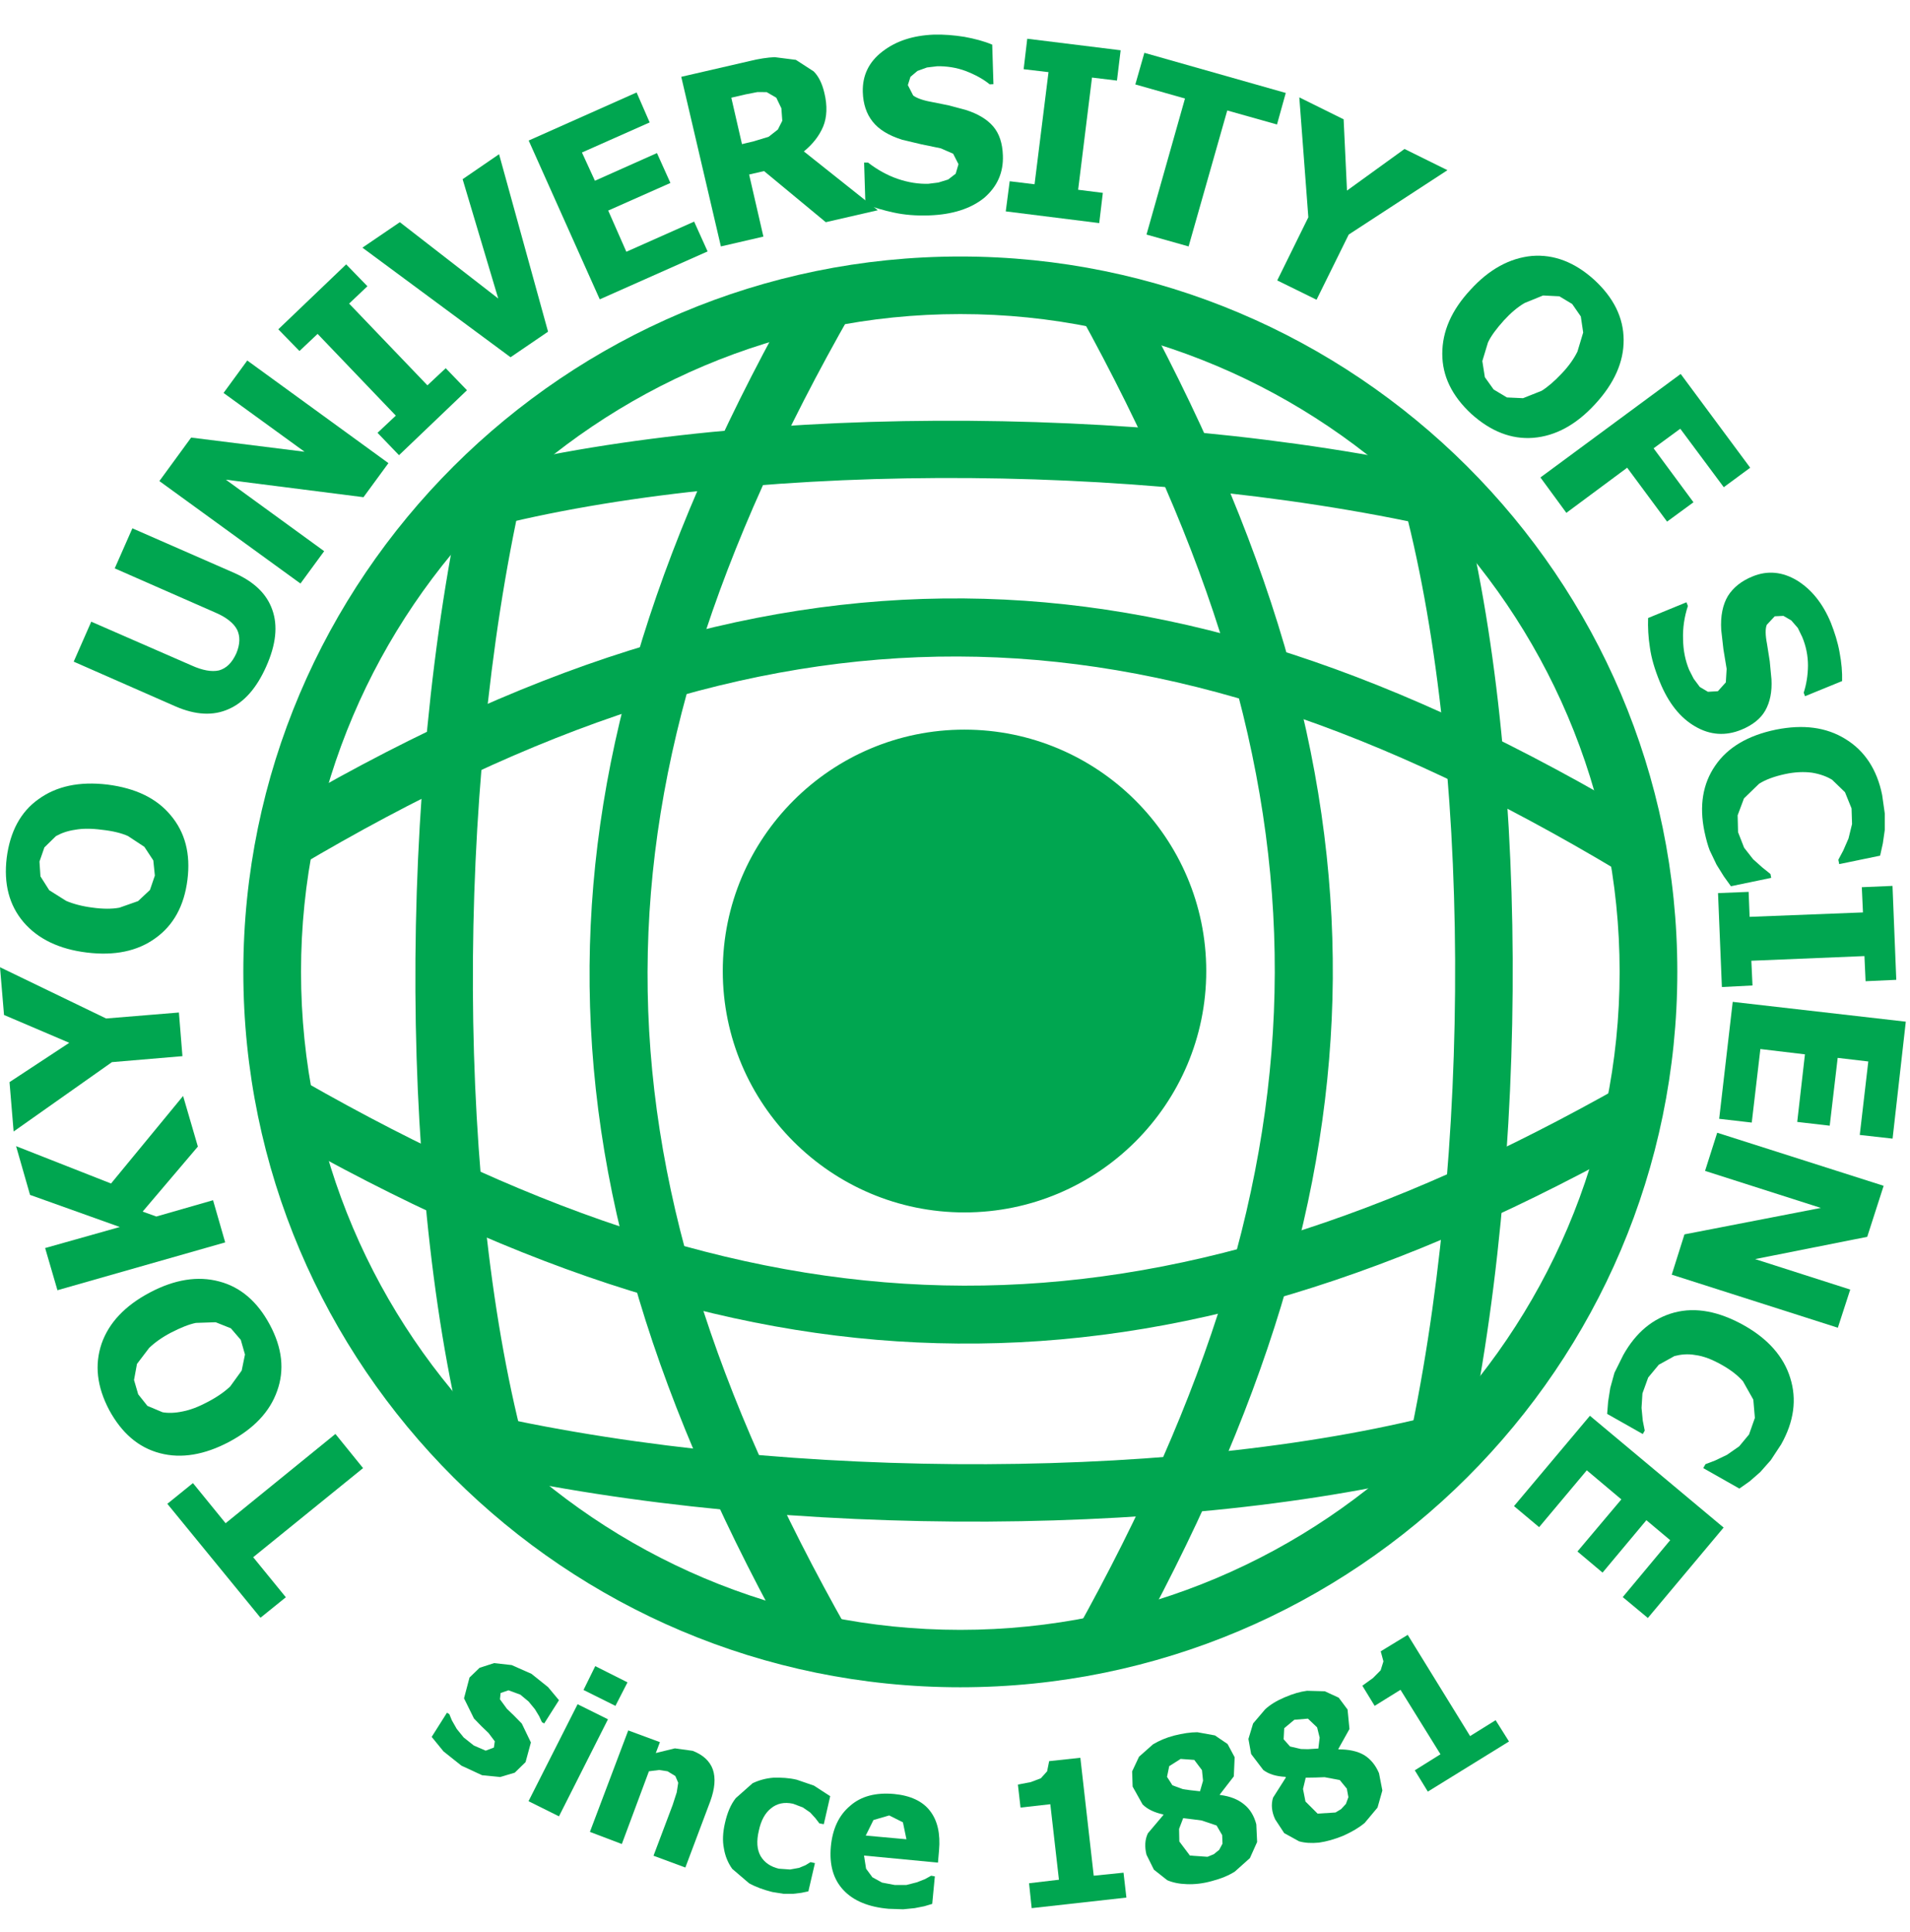
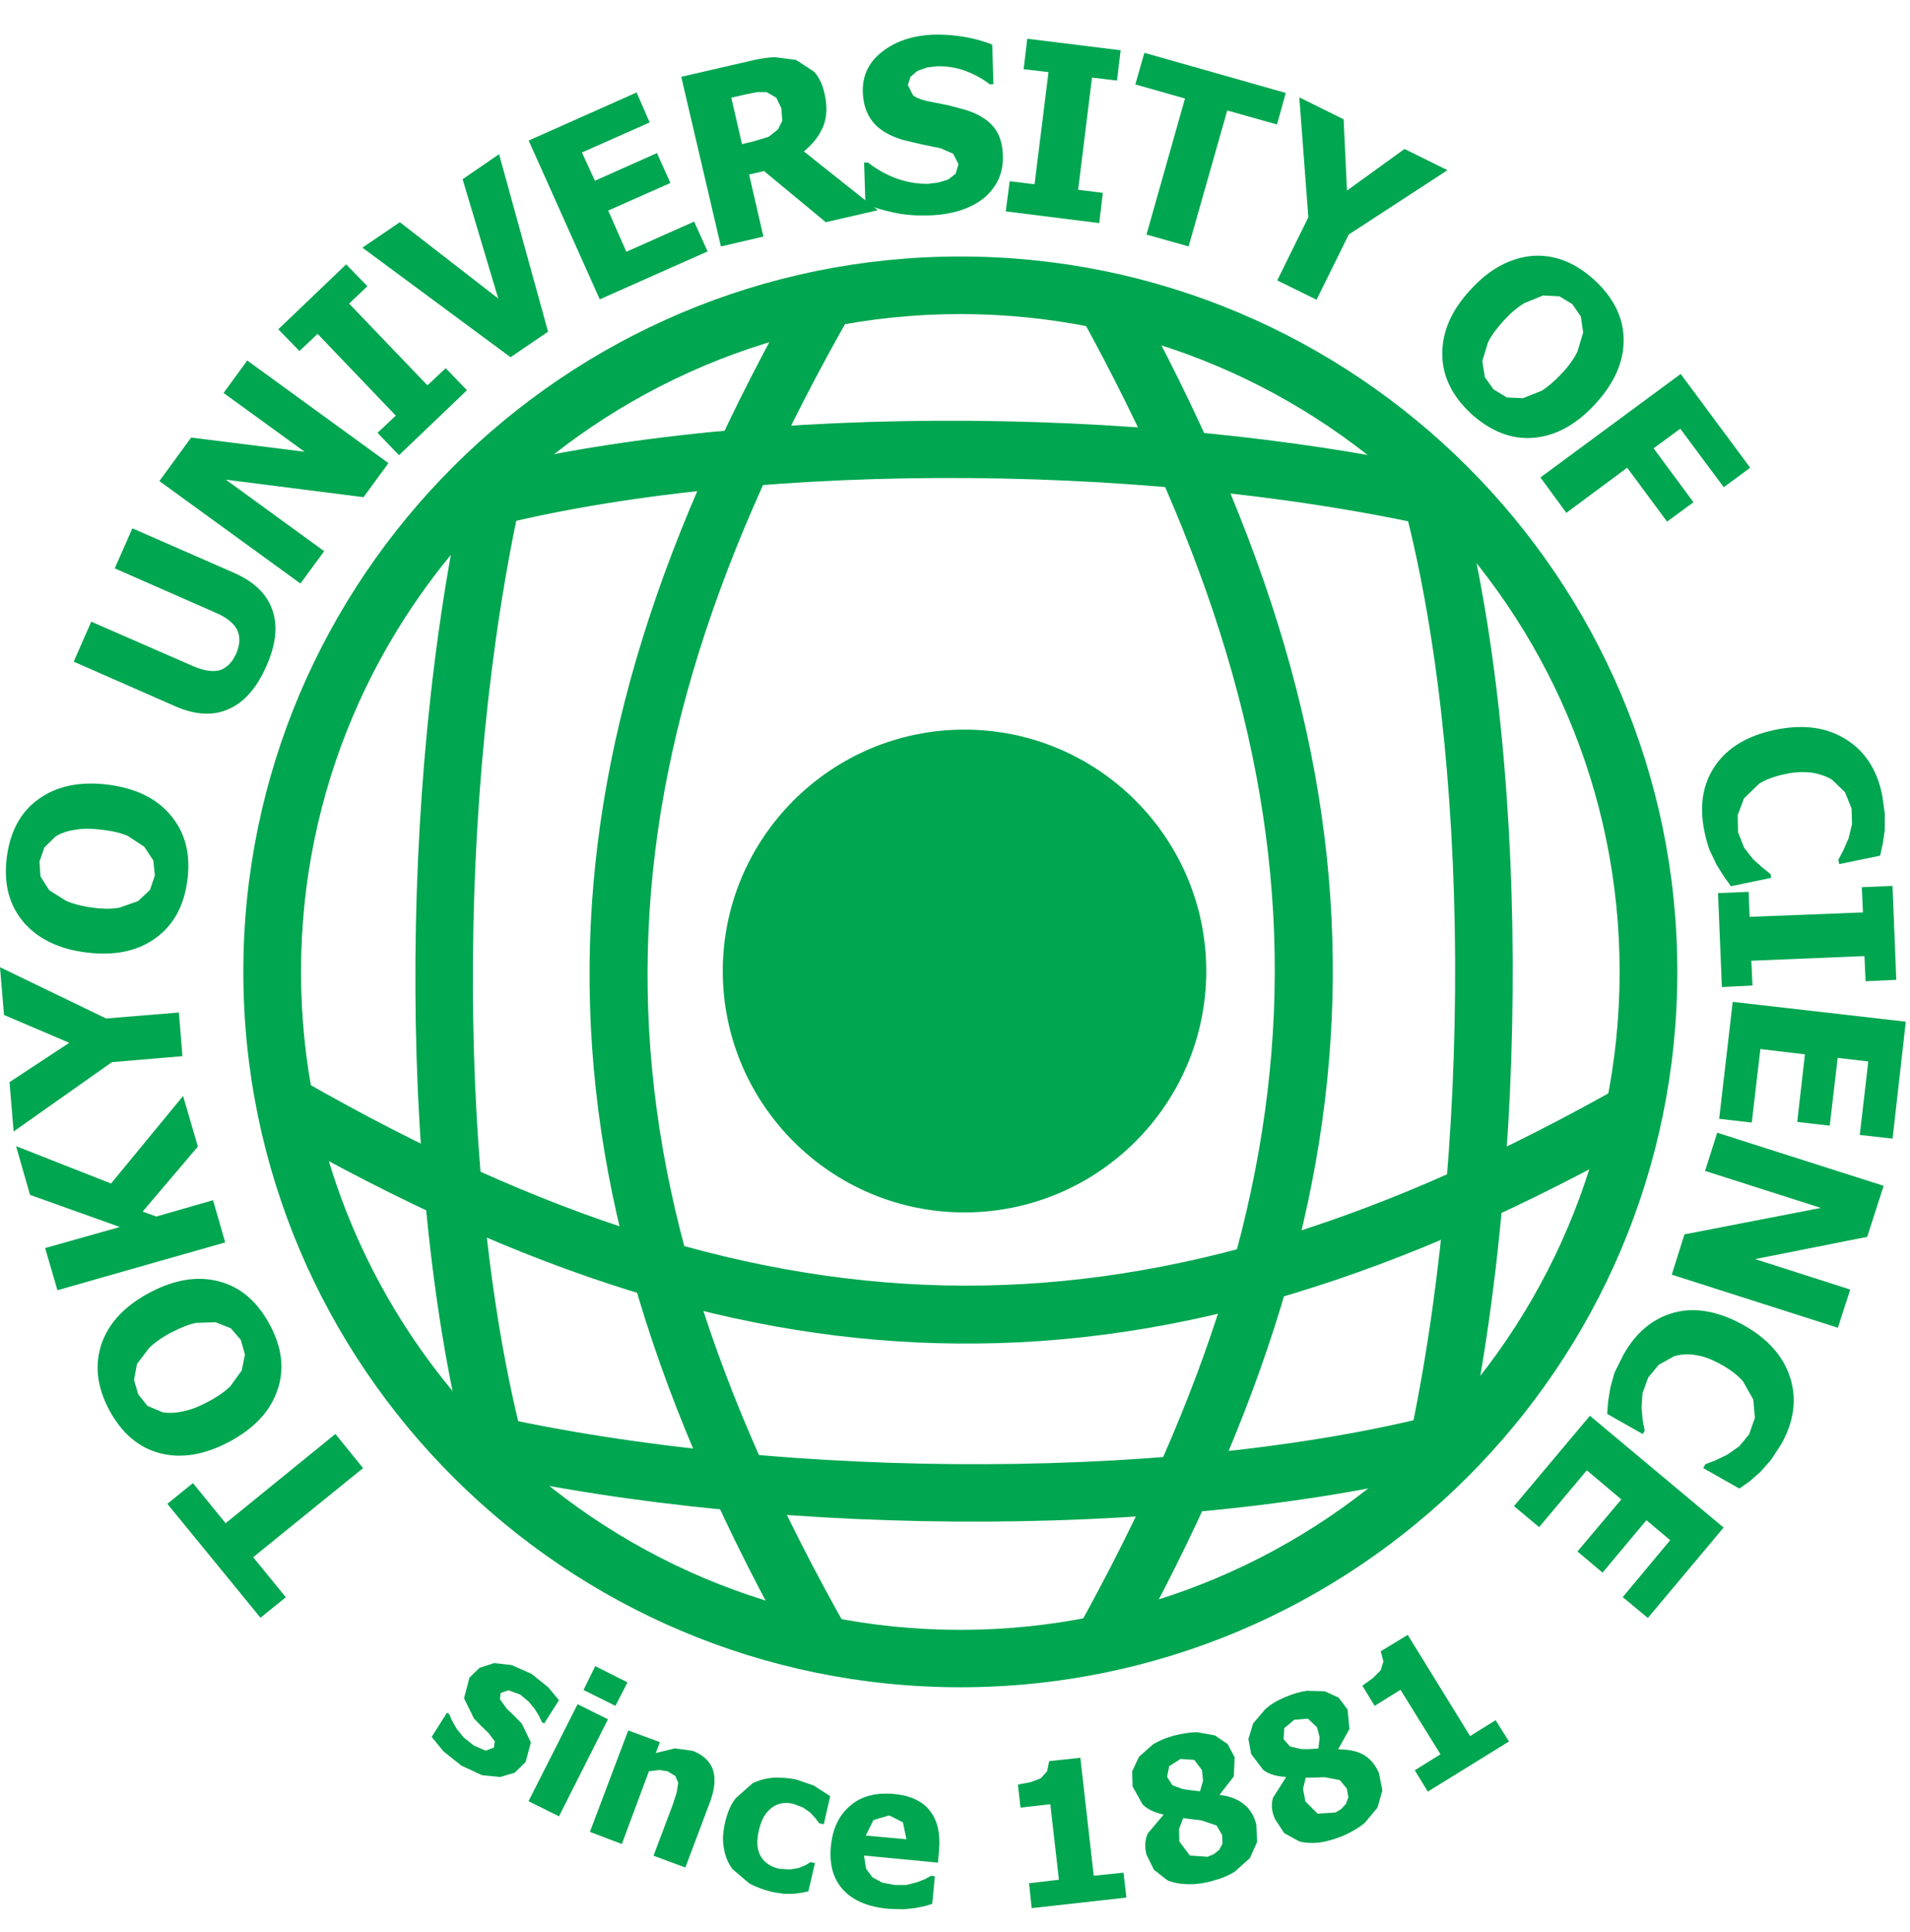
<svg xmlns="http://www.w3.org/2000/svg" width="511" height="517" xml:space="preserve" overflow="hidden">
  <defs>
    <clipPath id="clip0">
      <rect x="271" y="52" width="511" height="517" />
    </clipPath>
  </defs>
  <g clip-path="url(#clip0)" transform="translate(-271 -52)">
    <path d="M2149.05 174.842 2149.05 119.118C2136.12 106.211 2085.29 89.777 2040.34 86.512 2040.3 97.074 2040.34 112.325 2040.34 112.325 2062.08 114.385 2103.56 137.459 2149.05 174.842Z" fill="#231F20" transform="matrix(1.002 0 0 1 271 52)" />
-     <path d="M2147.71 282.85 2147.71 223.751C2140.18 216.257 2089.93 197.259 2039.64 195.9 2039.4 205.191 2040.34 220.311 2040.34 220.311 2067.56 228.506 2096.07 237.337 2147.71 282.85Z" fill="#231F20" transform="matrix(1.002 0 0 1 271 52)" />
    <path d="M1660.33 311.249 1659.7 366.294 1569.22 366.294 1569.22 394.452 1661.54 394.452 1661.54 451.272 1537.38 451.272 1537.38 479.43 1817.49 479.43 1817.49 450.132 1708.01 450.132 1708.01 393.203 1797.9 393.203 1797.9 364.475 1708.65 364.475 1708.65 310.635C1708.65 310.635 1788.72 310.022 1796.06 310.022 1803.38 310.022 1807.06 303.339 1807.06 293.522 1807.06 283.727 1808.29 55.023 1808.29 50.158 1808.29 45.228 1800.97 33.592 1792.38 33.592L1558.17 33.592 1558.74 311.249 1660.33 311.249ZM1709.24 61.75 1759.38 61.75 1759.38 155.953 1708.01 155.953 1709.24 61.75ZM1759.97 186.5 1759.97 279.475 1709.24 279.475 1707.4 186.5 1759.97 186.5ZM1607.74 61.137 1660.9 61.137 1660.9 155.953 1607.08 155.953 1607.74 61.137ZM1660.9 186.5 1660.9 279.475 1606.49 279.475 1605.9 186.5 1660.9 186.5Z" fill="#231F20" transform="matrix(1.002 0 0 1 271 52)" />
    <path d="M1369.81 497.749 1369.81 444.479C1332.71 437.489 1292.57 401.245 1255.49 341.795L1237.74 341.795C1255.49 410.492 1301.05 469.941 1369.81 497.749Z" fill="#231F20" transform="matrix(1.002 0 0 1 271 52)" />
    <path d="M1352.7 308.225 1352.7 136.363C1352.7 129.614 1350.86 122.909 1336.74 122.909L1002.88 122.909 1002.88 325.339 1156.97 325.339 1156.97 467.202C1156.97 472.724 1154.54 474.521 1148.43 474.521 1139.27 475.157 1099.47 474.521 1099.47 474.521L1099.47 499.589C1099.47 499.589 1158.22 500.882 1174.11 499.589 1190.02 498.362 1203.43 480.679 1203.43 464.156 1203.43 447.634 1204.08 324.112 1204.08 324.112L1342.95 324.112C1347.44 324.024 1353 314.251 1352.7 308.225ZM1304.91 290.848 1050.08 290.848 1049.32 155.668 1304.91 155.668 1304.91 290.848Z" fill="#231F20" transform="matrix(1.002 0 0 1 271 52)" />
    <path d="M1113.59 346.748 1066.49 346.748C1066.49 346.748 1052.43 431.769 980.838 478.838L980.838 499.589C1064 456.794 1089.72 418.885 1113.59 346.748Z" fill="#231F20" transform="matrix(1.002 0 0 1 271 52)" />
    <path d="M1550.26 355.294 1500.67 376.702 1500.67 236.658 1546.58 236.658 1546.58 208.522 1501.31 208.522 1501.31 89.229 1548.4 89.229 1548.4 61.137 1408.31 61.137 1408.31 90.5 1454.22 90.5 1454.22 209.727 1407.74 209.727 1407.74 237.885 1453.61 237.885 1453.61 395.022C1453.61 395.022 1431.61 404.839 1398.58 412.201L1398.58 467.794C1400.07 467.246 1476.26 445.202 1550.26 378.543L1550.26 355.294Z" fill="#231F20" transform="matrix(1.002 0 0 1 271 52)" />
    <path d="M1380.83 61.137 1204.7 61.137 1204.7 20.751 1157.59 20.751 1156.97 62.386 972.927 62.386 972.927 90.5 1380.83 90.5 1380.83 61.137Z" fill="#231F20" transform="matrix(1.002 0 0 1 271 52)" />
    <path d="M936.201 445.793C871.997 431.725 839.588 401.179 787.611 333.249 787.611 333.249 901.36 333.885 907.474 333.885 909.775 333.994 921.235 327.749 919.701 316.749 919.701 297.181 920.03 162.045 920.03 147.363 920.03 140.636 916.918 132.046 902.237 130.228 882.055 130.228 766.575 132.046 766.575 132.046L766.575 90.5 944.44 88.046 944.44 58.704 764.69 58.704 764.69 20.16 717.008 20.16 717.008 60.523 537.279 60.523 538.09 91.727 718.476 90.5 718.476 132.046 567.431 132.046 567.431 333.249 678.726 333.249C668.953 368.135 629.225 434.202 548.499 480.679L548.499 500.203C607.795 492.27 665.951 434.202 718.476 362.043L718.476 498.998 766.18 498.998 766.18 347.931C777.246 384.679 842.02 466.611 934.974 498.362L936.201 445.793ZM717.906 304.544 616.362 304.544 616.362 247.658 717.906 247.067 717.906 304.544ZM718.476 215.863 615.749 215.863 616.362 162.045 718.476 162.045 718.476 215.863ZM766.18 162.045 870.77 161.431 870.77 217.068 766.18 217.068 766.18 162.045ZM766.18 247.067 871.405 247.067 871.405 303.93 766.18 303.93 766.18 247.067Z" fill="#231F20" transform="matrix(1.002 0 0 1 271 52)" />
    <path d="M2034.23 364.388 2034.23 308.663C1988.72 276.758 1965.58 235.256 1963.54 196.579L2024.7 196.579 2024.7 167.348 1960.19 167.348 1960.19 85.81C1995.46 85.81 2007.08 83.115 2019.99 78.36L2019.26 20.598C1945.92 42.336 1850.14 65.037 1836.53 63.613L1836.97 91.376C1871.66 93.37 1912.63 88.549 1912.63 88.549L1912.63 165.31 1842.65 165.31 1842.65 196.579 1909.19 196.579C1907.81 278.095 1863 376.637 1842.65 389.521L1842.65 415.357C1877.27 394.255 1909.19 348.084 1911.93 337.194L1911.93 498.231 1958.8 498.231 1958.8 277.416C1983.98 329.064 2001.6 350.824 2034.23 364.388Z" fill="#231F20" transform="matrix(1.002 0 0 1 271 52)" />
    <path d="M2175.59 497.551 2222.46 497.551 2222.46 327.662C2222.46 327.662 2244.24 313.418 2269.31 287.583L2269.31 261.792 2223.77 290.344 2223.77 19.919 2175.59 19.919 2174.19 317.494C2160.58 325.646 2104.17 355.557 2034.23 376.615L2034.23 437.116C2039.66 437.116 2108.97 403.787 2175.59 359.632L2175.59 497.551Z" fill="#231F20" transform="matrix(1.002 0 0 1 271 52)" />
    <path d="M2682.45 436.437C2577.82 391.516 2513.92 292.36 2492.18 172.782L2673.6 172.782 2673.6 139.475 2488.81 139.475 2488.81 21.277 2434.44 21.277 2433.08 140.176 2269.33 140.176 2269.33 174.141 2430.39 176.201C2437.16 245.489 2350.17 424.144 2259.82 473.798 2259.82 473.798 2258.42 489.378 2259.82 498.231 2344.62 476.997 2440.91 345.06 2475.86 244.152 2496.28 351.459 2580.56 462.228 2682.45 498.231L2682.45 436.437Z" fill="#231F20" transform="matrix(1.002 0 0 1 271 52)" />
    <path d="M2936.55 266.547C2950.18 262.471 3017.41 224.409 3035.09 173.462L2772.14 173.462 2772.73 206.046 2955 206.046C2955 221.341 2918.3 248.272 2866.89 265.386 2872.41 270.908 2893.84 286.181 2902.37 312.476L2705.48 312.476 2705.48 343.68 2914.22 343.68C2931.97 436.437 2894.2 468.451 2882.01 469.635 2869.78 470.884 2805.78 470.884 2805.78 470.884L2805.78 498.691C2805.78 498.691 2923.8 499.304 2929.3 496.894 2967.16 479.189 2982.37 390.42 2972.58 340.59L3102.3 340.59 3102.3 311.402 2965.78 311.402C2963.72 306.625 2955.59 284.888 2936.55 266.547Z" fill="#231F20" transform="matrix(1.002 0 0 1 271 52)" />
    <path d="M3094.21 102.793C3086.04 102.114 3002.47 100.098 3002.47 100.098 3009.94 95.343 3045.31 66.768 3067.7 20.62L3009.26 20.62C3006.56 29.407 2990.94 71.567 2963.75 102.114L2924.96 104.173C2922.27 89.93 2898.49 48.449 2870 21.277L2836.67 21.277C2841.45 26.69 2865.91 63.416 2871.32 102.793L2827.84 102.793C2831.24 99.418 2814.28 64.073 2776.2 19.919L2739.51 19.919C2739.51 19.919 2770.76 68.872 2775.54 102.793L2693.98 102.793 2693.98 236.636 2744.95 236.636 2744.95 136.078 3056.17 136.078 3056.17 234.62 3105.72 234.62 3105.72 115.042C3105.72 106.211 3102.32 103.516 3094.21 102.793Z" fill="#231F20" transform="matrix(1.002 0 0 1 271 52)" />
    <path d="M320.102 259.82C320.102 294.332 292.075 322.315 257.519 322.315 222.962 322.315 195.002 294.332 195.002 259.82 195.002 225.307 222.962 197.259 257.519 197.259 292.075 197.259 320.102 225.307 320.102 259.82Z" fill="#00A650" transform="matrix(1.002 0 0 1 271 52)" />
    <path d="M192.986 259.82C192.986 295.428 221.933 324.397 257.497 324.397 293.127 324.397 322.074 295.428 322.074 259.82 322.074 224.19 293.127 195.221 257.497 195.221 221.933 195.221 192.986 224.19 192.986 259.82ZM197.062 259.82C197.062 226.469 224.19 199.319 257.497 199.319 290.87 199.319 317.998 226.469 317.998 259.82 317.998 293.149 290.87 320.299 257.497 320.299 224.19 320.299 197.062 293.149 197.062 259.82Z" fill="#00A650" transform="matrix(1.002 0 0 1 271 52)" />
    <path d="M123.194 472.417 118.417 468.605 115.261 464.726 119.337 458.262 119.972 458.634 120.652 460.3 121.945 462.579 123.807 464.879 126.502 467.027 129.68 468.407 131.871 467.575 132.112 465.909 130.447 463.696 128.54 461.855 126.546 459.796 123.895 454.405 125.363 448.839 128.058 446.232 131.937 444.983 136.626 445.509 141.907 447.853 146.333 451.403 149.248 454.909 145.304 461.132 144.69 460.782 143.967 459.204 142.827 457.32 141.14 455.26 138.927 453.419 135.772 452.258 133.668 452.981 133.493 454.668 135.333 457.188 137.284 459.073 139.321 461.154 141.754 466.216 140.329 471.475 137.437 474.302 133.536 475.463 128.716 474.981 123.194 472.417Z" fill="#00A650" transform="matrix(1.002 0 0 1 271 52)" />
    <path d="M149.248 485.981 141.118 481.928 154.222 455.983 162.33 460.015 149.248 485.981ZM164.324 456.421 155.8 452.17 158.933 445.793 167.545 450.132 164.324 456.421Z" fill="#00A650" transform="matrix(1.002 0 0 1 271 52)" />
    <path d="M182.994 499.677 174.491 496.522 179.597 482.958 180.693 479.561 181.087 476.997 180.32 475.2 178.238 473.929 176.003 473.579 173.264 473.929 166.033 493.388 157.509 490.145 167.742 462.995 176.201 466.129 175.105 469.043 180.189 467.794 184.944 468.451C187.683 469.503 189.524 471.19 190.334 473.447 191.123 475.792 190.86 478.575 189.655 481.928L182.994 499.677Z" fill="#00A650" transform="matrix(1.002 0 0 1 271 52)" />
    <path d="M206.221 506.229C203.855 505.637 201.773 504.87 199.998 503.884L195.506 500.028C194.41 498.494 193.621 496.653 193.293 494.593 192.876 492.577 192.986 490.276 193.577 487.734 194.191 484.995 195.133 482.782 196.448 481.117L200.94 477.129C202.627 476.318 204.512 475.792 206.55 475.639 208.588 475.595 210.669 475.682 212.751 476.186L217.331 477.764 221.67 480.591 219.96 488.085 218.777 487.866 217.703 486.464 216.323 484.952 214.351 483.593 211.743 482.607C209.398 482.103 207.492 482.519 205.892 483.812 204.271 485.083 203.197 487.099 202.627 489.75 201.926 492.665 202.123 494.944 203.109 496.653 204.139 498.362 205.717 499.436 207.93 499.984L210.954 500.203 213.365 499.765 215.096 499.042 216.411 498.231 217.594 498.494 215.841 506.054 213.956 506.448 211.787 506.711 209.223 506.711 206.221 506.229Z" fill="#00A650" transform="matrix(1.002 0 0 1 271 52)" />
    <path d="M231.158 491.131 233.218 486.968 237.425 485.74 241.084 487.581 242.027 492.117 231.158 491.131ZM241.15 510.852 244.218 510.546 246.782 510.042 248.907 509.406 249.608 502.044 248.622 501.868 247.001 502.767 244.853 503.621 242.027 504.344 238.871 504.344 235.518 503.709 232.933 502.285 231.245 499.984 230.698 496.478 250.441 498.362 250.726 495.097C251.12 490.649 250.332 487.099 248.294 484.491 246.321 481.928 243.1 480.416 238.718 479.999 233.809 479.561 229.887 480.591 226.951 483.199 223.949 485.74 222.283 489.378 221.845 494.067 221.407 498.91 222.48 502.767 225.132 505.637 227.783 508.552 231.903 510.261 237.272 510.721L241.15 510.852Z" fill="#00A650" transform="matrix(1.002 0 0 1 271 52)" />
    <path d="M300.753 507.719 275.465 510.546 274.764 503.884 282.741 502.942 280.44 482.738 272.485 483.637 271.784 477.479 275.224 476.822 277.92 475.792 279.585 473.929 280.133 471.212 288.46 470.314 292.032 501.868 299.986 501.057 300.753 507.719Z" fill="#00A650" transform="matrix(1.002 0 0 1 271 52)" />
    <path d="M321.219 476.449 320.409 479.276 317.669 478.969 315.829 478.706 313.046 477.677 311.6 475.419 312.191 472.549 315.237 470.621 318.875 470.884 320.934 473.623 321.219 476.449ZM332.176 482.782C330.554 481.446 328.451 480.591 325.733 480.262L325.668 480.175 329.437 475.288 329.656 470.16 327.771 466.633 324.397 464.332 319.707 463.477C317.867 463.477 315.829 463.784 313.484 464.375 311.38 464.923 309.496 465.734 307.853 466.72L304.127 470.029 302.287 473.951 302.418 478.027 305.07 482.782C306.319 484.053 308.181 484.952 310.592 485.478L310.635 485.609 306.494 490.517C305.683 492.205 305.596 494.155 306.121 496.259L308.094 500.247 311.665 503.073C313.155 503.709 314.843 504.06 316.881 504.125 318.897 504.213 321.219 503.972 323.674 503.271 326.062 502.635 328.056 501.824 329.721 500.751L333.732 497.157 335.66 492.84 335.441 488.129C334.871 485.894 333.775 484.053 332.176 482.782ZM326.413 493.3 325.514 494.966 324.068 496.127 322.403 496.806 317.713 496.478 314.887 492.709 314.821 489.334 315.916 486.464 318.59 486.792 320.891 487.099 324.835 488.436 326.325 491 326.413 493.3Z" fill="#00A650" transform="matrix(1.002 0 0 1 271 52)" />
    <path d="M352.357 464.923 352.007 467.838 349.224 468.013 347.361 467.969 344.447 467.29 342.738 465.362 342.891 462.403 345.586 460.146 349.224 459.84 351.678 462.184 352.357 464.923ZM364.234 469.591C362.393 468.517 360.093 468.057 357.375 468.057L357.332 467.969 360.312 462.622 359.808 457.407 357.441 454.23 353.738 452.521 348.983 452.389C347.208 452.608 345.17 453.2 343.001 454.142 340.897 455.041 339.166 456.071 337.785 457.363L334.586 461.132 333.337 465.274 334.06 469.306 337.303 473.579C338.771 474.696 340.722 475.288 343.22 475.419L343.329 475.595 339.911 480.985C339.341 482.782 339.538 484.798 340.481 486.792L342.891 490.474 346.857 492.665C348.369 493.103 350.144 493.213 352.182 493.016 354.242 492.709 356.389 492.117 358.756 491.131 361.013 490.101 362.854 489.027 364.388 487.734L367.806 483.637 369.099 479.057 368.2 474.433C367.28 472.242 365.899 470.621 364.234 469.591ZM360.027 480.854 359.369 482.651 358.077 484.053 356.587 484.952 351.81 485.258 348.566 482.015 347.909 478.663 348.632 475.639 351.306 475.595 353.672 475.507 357.726 476.274 359.611 478.575 360.027 480.854Z" fill="#00A650" transform="matrix(1.002 0 0 1 271 52)" />
    <path d="M402.91 465.953 381.238 479.364 377.754 473.666 384.613 469.372 373.941 452.126 367.039 456.421 363.752 451.031 366.601 448.971 368.639 446.911 369.384 444.522 368.66 441.827 375.87 437.423 392.523 464.507 399.338 460.256 402.91 465.953Z" fill="#00A650" transform="matrix(1.002 0 0 1 271 52)" />
    <path d="M96.942 392.808 67.601 416.649 76.322 427.365 69.551 432.843 44.68 402.362 51.517 396.818 60.238 407.556 89.558 383.671 96.942 392.808Z" fill="#00A650" transform="matrix(1.002 0 0 1 271 52)" />
    <path d="M52.306 353.957 57.587 353.782 61.641 355.403 64.292 358.493 65.41 362.415 64.533 366.71 61.465 370.961C60.063 372.298 58.091 373.722 55.549 375.059 53.051 376.396 50.838 377.25 48.778 377.645 46.74 378.083 44.899 378.127 43.409 377.864L39.355 376.155 36.901 373.065 35.784 369.23 36.572 364.935 39.816 360.662C41.262 359.26 43.19 357.857 45.644 356.565 48.23 355.228 50.465 354.33 52.306 353.957ZM27.128 359.501C25.222 365.154 25.857 370.983 29.144 377.25 32.497 383.43 36.945 387.308 42.708 388.82 48.427 390.332 54.607 389.259 61.158 385.796 67.754 382.268 72.027 377.776 73.999 372.167 76.015 366.579 75.38 360.662 72.027 354.417 68.762 348.304 64.248 344.359 58.529 342.869 52.81 341.335 46.63 342.321 40.013 345.827 33.351 349.355 29.056 353.957 27.128 359.501Z" fill="#00A650" transform="matrix(1.002 0 0 1 271 52)" />
    <path d="M48.887 293.237 52.832 306.779 38.084 324.178 41.744 325.492 56.886 321.132 60.129 332.417 15.339 345.214 12.052 333.929 31.993 328.297 8.02 319.707 4.295 306.669 29.648 316.661 48.887 293.237Z" fill="#00A650" transform="matrix(1.002 0 0 1 271 52)" />
    <path d="M0 258.79 28.333 272.507 47.77 270.908 48.712 282.587 29.889 284.187 3.638 302.747 2.542 289.533 18.494 279.015 1.074 271.565 0 258.79Z" fill="#00A650" transform="matrix(1.002 0 0 1 271 52)" />
    <path d="M34.162 223.686 38.545 226.578 40.933 230.216 41.349 234.269 40.035 238.126 36.857 241.106 31.883 242.859C29.911 243.232 27.479 243.232 24.652 242.837 21.913 242.487 19.568 241.851 17.662 241.04L13.148 238.192 10.803 234.489 10.54 230.522 11.855 226.731 14.944 223.707C16.347 222.919 18.034 222.305 20.028 222.02 22 221.648 24.455 221.648 27.216 222.02 30.108 222.327 32.453 222.919 34.162 223.686ZM10.255 213.847C5.478 217.243 2.695 222.524 1.797 229.471 0.942 236.483 2.454 242.224 6.311 246.76 10.146 251.23 15.799 253.969 23.206 254.867 30.568 255.766 36.682 254.517 41.481 251.033 46.324 247.571 49.172 242.377 50.049 235.387 50.925 228.419 49.413 222.7 45.579 218.142 41.81 213.584 36.222 210.889 28.706 209.924 21.168 209.026 15.076 210.341 10.255 213.847Z" fill="#00A650" transform="matrix(1.002 0 0 1 271 52)" />
    <path d="M71.063 178.37C68.521 184.089 65.234 187.858 61.115 189.699 56.973 191.583 52.262 191.342 46.893 189.02L19.678 177.033 24.367 166.34 51.123 178.041C54.059 179.378 56.535 179.816 58.463 179.378 60.435 178.83 61.947 177.34 63.087 174.842 64.117 172.388 64.161 170.24 63.306 168.487 62.408 166.734 60.435 165.135 57.368 163.842L30.634 152.075 35.345 141.359 62.561 153.302C67.82 155.646 71.216 158.868 72.707 163.163 74.219 167.414 73.715 172.432 71.063 178.37Z" fill="#00A650" transform="matrix(1.002 0 0 1 271 52)" />
    <path d="M103.713 123.917 97.052 133.032 60.304 128.343 86.555 147.473 80.223 156.129 42.555 128.716 51.035 117.08 81.318 120.871 59.69 105.137 66.023 96.46 103.713 123.917Z" fill="#00A650" transform="matrix(1.002 0 0 1 271 52)" />
    <path d="M124.684 104.414 106.54 121.791 100.799 115.809 105.685 111.207 84.802 89.338 79.96 93.918 74.306 88.111 92.428 70.734 98.103 76.585 93.217 81.231 114.122 103.1 119.008 98.52 124.684 104.414Z" fill="#00A650" transform="matrix(1.002 0 0 1 271 52)" />
    <path d="M133.252 41.262 146.333 88.747 136.319 95.584 96.767 66.264 106.759 59.449 133.032 79.872 123.522 47.945 133.252 41.262Z" fill="#00A650" transform="matrix(1.002 0 0 1 271 52)" />
    <path d="M160.139 80.091 141.162 37.602 169.977 24.739 173.462 32.76 155.383 40.802 158.846 48.361 175.412 40.955 179.005 48.953 162.396 56.338 167.238 67.36 185.338 59.296 188.932 67.272 160.139 80.091Z" fill="#00A650" transform="matrix(1.002 0 0 1 271 52)" />
    <path d="M208.873 32.321 207.689 34.666 205.235 36.594 201.291 37.8 198.113 38.566 195.265 26.142 199.034 25.265 202.255 24.63 204.709 24.652 207.273 26.142 208.632 28.969 208.873 32.321ZM214.636 40.517C216.958 38.61 218.711 36.419 219.785 33.877 220.815 31.379 220.947 28.311 220.114 24.871 219.544 22.417 218.602 20.445 217.265 19.108L212.51 16.018 206.835 15.295C204.906 15.383 202.693 15.711 200.195 16.325L181.898 20.554 192.482 65.936 203.833 63.306 200.02 46.696 204.008 45.776 220.486 59.449 234.379 56.25 214.636 40.517Z" fill="#00A650" transform="matrix(1.002 0 0 1 271 52)" />
    <path d="M248.118 57.631C244.568 57.762 241.413 57.477 238.696 56.886 235.913 56.294 233.437 55.549 231.07 54.651L230.72 43.497 231.771 43.497C234.138 45.337 236.789 46.849 239.616 47.836 242.552 48.844 245.335 49.26 247.899 49.172L250.529 48.844 253.158 48.033 255.174 46.477 255.919 43.935 254.495 41.13 251.186 39.684 245.993 38.61 240.931 37.405C237.293 36.266 234.642 34.644 232.999 32.541 231.355 30.481 230.457 27.807 230.369 24.586 230.259 20.226 231.947 16.61 235.584 13.805 239.222 10.978 243.714 9.51 249.236 9.269 252.019 9.181 254.758 9.422 257.519 9.861 260.258 10.365 262.756 11.022 264.925 11.943L265.254 22.526 264.268 22.57C262.515 21.146 260.389 19.984 257.848 18.998 255.393 18.078 252.786 17.684 250.244 17.727L247.505 18.056 244.963 18.977 243.1 20.554 242.399 22.767 243.823 25.55C244.7 26.208 246.321 26.843 248.644 27.259L253.246 28.18 257.848 29.407C261.135 30.459 263.567 31.927 265.21 33.855 266.832 35.784 267.665 38.325 267.774 41.59 267.949 46.192 266.262 49.939 262.756 52.963 259.206 55.834 254.298 57.411 248.118 57.631Z" fill="#00A650" transform="matrix(1.002 0 0 1 271 52)" />
    <path d="M293.5 59.69 268.541 56.557 269.593 48.493 276.232 49.304 279.958 19.305 273.318 18.516 274.282 10.365 299.219 13.454 298.233 21.562 291.571 20.751 287.868 50.772 294.464 51.605 293.5 59.69Z" fill="#00A650" transform="matrix(1.002 0 0 1 271 52)" />
    <path d="M306.121 62.758 316.399 26.361 303.141 22.592 305.552 14.134 343.307 24.871 340.963 33.307 327.684 29.56 317.363 65.936 306.121 62.758Z" fill="#00A650" transform="matrix(1.002 0 0 1 271 52)" />
    <path d="M386.476 45.535 360.115 62.758 351.525 80.201 341.028 75.029 349.333 58.135 346.923 26.054 358.756 31.927 359.654 50.991 375.015 39.859 386.476 45.535Z" fill="#00A650" transform="matrix(1.002 0 0 1 271 52)" />
    <path d="M411.61 104.568 406.657 106.54 402.362 106.343 398.812 104.217 396.468 100.93 395.789 96.613 397.301 91.617C398.155 89.799 399.623 87.87 401.552 85.723 403.414 83.685 405.233 82.151 407.074 81.077L412.004 79.061 416.365 79.28 419.783 81.34 422.084 84.671 422.719 88.966 421.185 94.072C420.287 95.912 418.928 97.884 417.044 99.878 415.006 102.048 413.209 103.582 411.61 104.568ZM433.522 90.938C433.5 84.956 430.827 79.631 425.678 74.876 420.462 70.143 414.918 68.017 409.046 68.477 403.107 69.047 397.629 72.027 392.633 77.527 387.527 83.028 385.095 88.681 385.095 94.663 385.095 100.602 387.659 105.904 392.83 110.725 398.046 115.436 403.568 117.606 409.396 117.146 415.335 116.664 420.835 113.662 425.897 108.14 431.024 102.574 433.566 96.833 433.522 90.938Z" fill="#00A650" transform="matrix(1.002 0 0 1 271 52)" />
    <path d="M460.256 130.359 448.642 114.713 441.52 119.951 452.17 134.391 445.114 139.562 434.465 125.144 418.227 137.218 411.303 127.751 448.752 100.054 467.312 125.144 460.256 130.359Z" fill="#00A650" transform="matrix(1.002 0 0 1 271 52)" />
-     <path d="M443.142 182.358C441.805 179.071 440.907 176.025 440.534 173.264 440.096 170.503 439.965 167.852 440.052 165.354L450.286 161.147 450.68 162.133C449.738 164.981 449.278 168.005 449.387 171.029 449.431 174.097 450.001 176.77 451.009 179.225L452.214 181.591 453.857 183.804 456.027 185.097 458.678 184.944 460.804 182.577 461.023 178.962 460.168 173.768 459.577 168.575C459.336 164.784 460.015 161.716 461.352 159.481 462.754 157.224 464.967 155.427 467.969 154.222 471.957 152.579 475.945 152.973 479.868 155.34 483.724 157.75 486.705 161.475 488.83 166.581 489.838 169.145 490.693 171.796 491.175 174.535 491.701 177.318 491.92 179.838 491.854 182.227L481.95 186.28 481.599 185.338C482.3 183.169 482.716 180.737 482.738 178.085 482.738 175.412 482.212 172.848 481.204 170.438L480.021 168.005 478.268 165.989 476.186 164.784 473.864 164.894 471.738 167.173C471.322 168.202 471.344 169.934 471.804 172.3L472.527 176.88 472.987 181.723C473.184 185.097 472.593 187.902 471.322 190.137 470.095 192.285 468.013 193.972 465.011 195.221 460.738 196.996 456.596 196.689 452.652 194.388 448.642 192.087 445.443 188.077 443.142 182.358Z" fill="#00A650" transform="matrix(1.002 0 0 1 271 52)" />
    <path d="M455.084 222.437C453.682 215.578 454.646 209.705 457.955 204.884 461.242 200.02 466.654 196.777 474.192 195.221 481.446 193.775 487.603 194.542 492.753 197.741 497.88 200.874 501.189 205.914 502.548 212.729L503.249 217.681 503.249 222.042 502.723 225.68 502 228.945 491.087 231.202 490.846 230.04 492.161 227.564 493.563 224.343 494.506 220.486 494.374 216.301 492.621 211.962 489.181 208.632C487.713 207.733 485.938 207.098 483.856 206.747 481.752 206.462 479.298 206.528 476.603 207.12 473.776 207.733 471.431 208.588 469.678 209.705L465.646 213.628 463.959 218.142 464.069 222.656 465.69 226.819 468.101 229.909 470.621 232.166 472.724 233.853 472.921 234.883 462.162 237.118 460.278 234.489 458.328 231.355 456.509 227.542C456.027 226.315 455.545 224.606 455.084 222.437Z" fill="#00A650" transform="matrix(1.002 0 0 1 271 52)" />
    <path d="M459.752 264.093 458.722 238.959 466.895 238.63 467.158 245.313 497.42 244.13 497.113 237.381 505.309 237.03 506.317 262.164 498.121 262.537 497.814 255.81 467.619 257.059 467.925 263.676 459.752 264.093Z" fill="#00A650" transform="matrix(1.002 0 0 1 271 52)" />
    <path d="M462.644 268.059 508.858 273.362 505.33 304.653 496.565 303.667 498.844 284.011 490.671 283.047 488.545 301.191 479.868 300.183 481.928 282.105 470.029 280.681 467.728 300.358 459.029 299.35 462.644 268.059Z" fill="#00A650" transform="matrix(1.002 0 0 1 271 52)" />
    <path d="M446.363 341.05 449.76 330.269 486.179 323.191 455.26 313.287 458.503 303.076 502.942 317.275 498.559 330.927 468.627 336.887 494.023 345.039 490.715 355.25 446.363 341.05Z" fill="#00A650" transform="matrix(1.002 0 0 1 271 52)" />
    <path d="M433.413 362.569C436.809 356.477 441.367 352.708 447.086 351.174 452.784 349.684 458.985 350.867 465.69 354.636 472.089 358.252 476.252 362.985 478.005 368.682 479.802 374.424 479.013 380.318 475.595 386.432L472.812 390.683 469.985 393.882 467.158 396.358 464.419 398.287 454.778 392.808 455.369 391.757 457.911 390.792 461.11 389.259 464.375 386.98 467.005 383.802 468.561 379.376 468.145 374.489 465.383 369.581C463.981 367.981 462.097 366.513 459.664 365.154 457.144 363.73 454.822 362.832 452.74 362.569 450.614 362.174 448.774 362.393 447.086 362.832L442.901 365.154 440.074 368.573 438.54 372.824 438.299 376.702 438.628 380.121 439.154 382.772 438.628 383.693 429.118 378.302 429.381 374.993 429.951 371.356 431.068 367.302 433.413 362.569Z" fill="#00A650" transform="matrix(1.002 0 0 1 271 52)" />
    <path d="M424.516 378.806 460.212 408.717 439.987 432.909 433.281 427.321 445.947 412.092 439.592 406.745 427.891 420.769 421.185 415.116 432.909 401.179 423.683 393.4 410.952 408.607 404.247 402.976 424.516 378.806Z" fill="#00A650" transform="matrix(1.002 0 0 1 271 52)" />
    <path d="M64.971 260.017C64.971 365.593 150.869 451.447 256.401 451.447 361.955 451.447 447.853 365.593 447.853 260.017 447.853 154.507 361.955 68.631 256.401 68.631 150.869 68.631 64.971 154.507 64.971 260.017ZM80.376 260.017C80.376 162.987 159.394 84.035 256.401 84.035 353.431 84.035 432.449 162.987 432.449 260.017 432.449 357.112 353.431 436.086 256.401 436.086 159.394 436.086 80.376 357.112 80.376 260.017Z" fill="#00A650" transform="matrix(1.002 0 0 1 271 52)" />
    <path d="M157.421 258.352C156.961 316.968 174.557 375.892 212.948 443.865L226.403 436.261C154.77 309.474 155.033 210.538 227.389 83.597L214 75.993C175.872 142.915 157.903 200.896 157.421 258.352Z" fill="#00A650" transform="matrix(1.002 0 0 1 271 52)" />
-     <path d="M71.742 218.711 79.587 231.925C206.331 156.589 305.07 156.874 431.945 232.933L439.899 219.763C372.912 179.597 314.887 160.599 257.409 160.117 198.727 159.635 139.694 178.195 71.742 218.711Z" fill="#00A650" transform="matrix(1.002 0 0 1 271 52)" />
    <path d="M288.175 83.904C358.055 210.823 357.814 309.737 287.189 436.722L300.665 444.216C337.873 377.272 355.381 319.313 355.863 261.923 356.28 203.351 339.078 144.471 301.629 76.476L288.175 83.904Z" fill="#00A650" transform="matrix(1.002 0 0 1 271 52)" />
    <path d="M73.276 302.593C140.264 340.985 198.223 359.041 255.678 359.479 314.317 360.005 373.24 342.19 441.214 303.623L433.588 290.213C306.779 362.196 207.93 361.977 80.968 289.205L73.276 302.593Z" fill="#00A650" transform="matrix(1.002 0 0 1 271 52)" />
    <path d="M125.801 393.247 140.636 389.171C121.901 320.518 121.441 212.225 139.453 131.827L124.399 128.409C105.904 211.064 106.474 322.446 125.801 393.247Z" fill="#00A650" transform="matrix(1.002 0 0 1 271 52)" />
    <path d="M130.359 378.543 126.963 393.619C209.53 412.157 320.934 411.544 391.735 392.239L387.725 377.404C319.006 396.117 210.801 396.599 130.359 378.543Z" fill="#00A650" transform="matrix(1.002 0 0 1 271 52)" />
    <path d="M374.161 132.441C392.852 201.137 393.378 309.365 375.344 389.763L390.354 393.137C408.914 310.57 408.345 199.187 389.039 128.365L374.161 132.441Z" fill="#00A650" transform="matrix(1.002 0 0 1 271 52)" />
    <path d="M122.076 127.401 126.13 142.28C194.848 123.544 303.076 123.062 383.517 141.096L386.87 126.042C304.237 107.592 192.876 108.14 122.076 127.401Z" fill="#00A650" transform="matrix(1.002 0 0 1 271 52)" />
    <path d="M621.227 717.271 621.03 720.361 620.438 722.442 619.43 723.604 618.05 723.998 584.173 723.998 584.173 828.5 583.778 829.793 582.485 830.691 579.987 831.239 576.153 831.458 572.34 831.239 569.798 830.691 568.505 829.793 568.111 828.5 568.111 723.998 534.211 723.998 532.897 723.604 531.911 722.442 531.297 720.361 531.078 717.271 531.297 714.137 531.911 711.968 532.897 710.763 534.211 710.39 618.05 710.39 619.43 710.763 620.438 711.968 621.03 714.137 621.227 717.271Z" fill="#231F20" transform="matrix(1.002 0 0 1 271 52)" />
    <path d="M741.134 769.27C741.134 778.977 739.972 787.808 737.694 795.587 735.349 803.432 731.952 810.049 727.394 815.572 722.837 821.094 717.074 825.301 710.215 828.237 703.29 831.195 695.248 832.685 686.045 832.685 676.995 832.685 669.194 831.327 662.577 828.631 655.915 825.936 650.481 821.992 646.186 816.864 641.869 811.671 638.626 805.294 636.522 797.647 634.419 789.977 633.367 781.256 633.367 771.286 633.367 761.776 634.528 753.186 636.785 745.385 639.13 737.65 642.548 731.054 647.172 725.62 651.752 720.185 657.471 715.978 664.373 713.042 671.254 710.083 679.318 708.593 688.499 708.593 697.396 708.593 705.109 709.952 711.683 712.603 718.279 715.299 723.779 719.199 728.118 724.283 732.5 729.432 735.787 735.765 737.913 743.281 740.038 750.863 741.134 759.519 741.134 769.27ZM724.173 770.387C724.173 763.529 723.538 757.196 722.355 751.345 721.171 745.429 719.155 740.389 716.307 736.006 713.48 731.733 709.711 728.359 705.022 725.926 700.332 723.516 694.482 722.289 687.535 722.289 680.567 722.289 674.76 723.604 670.049 726.211 665.316 728.819 661.481 732.303 658.545 736.664 655.586 740.98 653.505 746.064 652.19 751.893 650.963 757.678 650.327 763.792 650.327 770.168 650.327 777.268 650.919 783.776 652.08 789.736 653.242 795.719 655.258 800.802 658.041 805.141 660.823 809.458 664.571 812.789 669.26 815.199 673.927 817.588 679.822 818.793 686.856 818.793 693.89 818.793 699.741 817.5 704.561 814.892 709.338 812.285 713.151 808.779 716.066 804.33 718.98 799.882 721.084 794.732 722.311 788.86 723.538 783.053 724.173 776.895 724.173 770.387Z" fill="#231F20" transform="matrix(1.002 0 0 1 271 52)" />
    <path d="M846.6 828.281 846.249 829.661 845.022 830.604 842.48 831.239 838.383 831.458C836.213 831.458 834.438 831.371 833.08 831.195L829.99 830.165 828.325 828.5 783.995 768.196 783.995 828.5 783.645 829.749 782.308 830.648 779.854 831.239 775.975 831.458 772.184 831.239 769.642 830.648 768.371 829.749 767.977 828.5 767.977 712.779 768.371 711.486 769.642 710.631 772.184 710.04 775.975 709.82 779.854 710.04 782.308 710.631 783.645 711.486 783.995 712.779 783.995 766.355 826.659 712.779 827.952 711.398 829.771 710.5 832.401 709.996 836.323 709.82 840.267 710.04 842.612 710.675 843.839 711.573 844.168 712.779 843.554 715.211 841.297 718.607 801.328 766.355 844.365 823.548 846.249 826.835 846.6 828.281Z" fill="#231F20" transform="matrix(1.002 0 0 1 271 52)" />
    <path d="M914.617 784.083 914.617 828.456 914.201 829.793 912.952 830.691 910.432 831.195 906.663 831.458 902.806 831.195 900.308 830.691 898.928 829.793 898.599 828.456 898.599 784.083 864.503 716.022 863.232 712.691 863.736 710.85 866.212 709.996C867.439 709.864 869.082 709.82 871.12 709.82L875.634 709.996 878.373 710.5 879.907 711.442 880.893 712.998 897.569 747.664C899.125 750.907 900.637 754.369 902.193 757.963 903.748 761.557 905.304 765.194 906.882 768.875L907.101 768.875C908.525 765.326 909.994 761.776 911.484 758.313 913.039 754.807 914.552 751.345 916.085 747.905L932.871 713.085 933.659 711.486 935.04 710.5 937.516 709.996 941.504 709.82C943.761 709.82 945.492 709.908 946.807 710.083L949.458 710.938 949.941 712.823 948.692 716.022 914.617 784.083Z" fill="#231F20" transform="matrix(1.002 0 0 1 271 52)" />
    <path d="M1071.69 769.27C1071.69 778.977 1070.5 787.808 1068.23 795.587 1065.9 803.432 1062.48 810.049 1057.95 815.572 1053.37 821.094 1047.61 825.301 1040.75 828.237 1033.82 831.195 1025.78 832.685 1016.6 832.685 1007.55 832.685 999.727 831.327 993.109 828.631 986.469 825.936 981.013 821.992 976.718 816.864 972.401 811.671 969.158 805.294 967.076 797.647 964.973 789.977 963.921 781.256 963.921 771.286 963.921 761.776 965.06 753.186 967.318 745.385 969.662 737.65 973.102 731.054 977.704 725.62 982.284 720.185 988.025 715.978 994.928 713.042 1001.79 710.083 1009.85 708.593 1019.03 708.593 1027.93 708.593 1035.62 709.952 1042.22 712.603 1048.83 715.299 1054.31 719.199 1058.65 724.283 1063.03 729.432 1066.34 735.765 1068.42 743.281 1070.61 750.863 1071.69 759.519 1071.69 769.27ZM1054.73 770.387C1054.73 763.529 1054.09 757.196 1052.89 751.345 1051.7 745.429 1049.69 740.389 1046.84 736.006 1044.01 731.733 1040.24 728.359 1035.55 725.926 1030.84 723.516 1025.01 722.289 1018.07 722.289 1011.1 722.289 1005.29 723.604 1000.6 726.211 995.87 728.819 992.013 732.303 989.055 736.664 986.141 740.98 984.037 746.064 982.744 751.893 981.517 757.678 980.838 763.792 980.838 770.168 980.838 777.268 981.473 783.776 982.591 789.736 983.796 795.719 985.79 800.802 988.573 805.141 991.378 809.458 995.125 812.789 999.792 815.199 1004.46 817.588 1010.35 818.793 1017.39 818.793 1024.44 818.793 1030.29 817.5 1035.09 814.892 1039.89 812.285 1043.71 808.779 1046.62 804.33 1049.51 799.882 1051.62 794.732 1052.84 788.86 1054.07 783.053 1054.73 776.895 1054.73 770.387Z" fill="#231F20" transform="matrix(1.002 0 0 1 271 52)" />
    <path d="M1243.73 786.384C1243.73 793.703 1242.65 800.254 1240.53 805.996 1238.36 811.737 1235.29 816.601 1231.32 820.59 1227.36 824.534 1222.49 827.558 1216.79 829.618 1211.1 831.634 1204.61 832.685 1197.34 832.685 1190.7 832.685 1184.63 831.721 1179.17 829.793 1173.71 827.865 1169.02 825.038 1165.1 821.269 1161.18 817.5 1158.18 812.789 1156.07 807.157 1153.97 801.503 1152.9 794.995 1152.9 787.589L1152.9 712.823 1153.27 711.486 1154.58 710.631 1157.02 710.083 1160.92 709.82 1164.73 710.083 1167.21 710.631 1168.43 711.486 1168.83 712.823 1168.83 785.661C1168.83 791.226 1169.51 796.113 1170.89 800.254 1172.25 804.418 1174.2 807.88 1176.78 810.619 1179.35 813.402 1182.48 815.484 1186.12 816.908 1189.71 818.267 1193.83 818.99 1198.37 818.99 1203.03 818.99 1207.15 818.311 1210.79 816.952 1214.41 815.572 1217.5 813.512 1220.02 810.773 1222.54 808.034 1224.46 804.659 1225.8 800.605 1227.12 796.617 1227.77 791.862 1227.77 786.471L1227.77 712.823 1228.15 711.486 1229.48 710.631 1231.94 710.083 1235.81 709.82 1239.58 710.083 1241.99 710.631 1243.29 711.486 1243.73 712.823 1243.73 786.384Z" fill="#231F20" transform="matrix(1.002 0 0 1 271 52)" />
    <path d="M1364.27 824.315 1363.65 827.47 1362.03 829.618 1359.75 830.823 1357.23 831.151 1351.93 831.151 1347.55 830.691 1344 828.807 1340.62 825.125C1339.51 823.592 1338.3 821.619 1337.05 819.165L1300.28 750.6C1298.35 747.094 1296.4 743.369 1294.48 739.49 1292.52 735.59 1290.71 731.821 1289 728.183L1288.84 728.183C1288.98 732.632 1289.04 737.168 1289.11 741.879 1289.17 746.502 1289.19 751.17 1289.19 755.75L1289.19 828.456 1288.82 829.749 1287.46 830.691 1285.03 831.195 1281.13 831.458 1277.25 831.195 1274.84 830.691 1273.55 829.749 1273.18 828.456 1273.18 717.271C1273.18 714.795 1273.9 713.042 1275.3 711.968L1279.9 710.39 1287.81 710.39 1292.46 710.85 1295.81 712.384 1298.73 715.386 1301.64 720.185 1329.89 773.083C1331.64 776.282 1333.3 779.459 1334.93 782.549 1336.55 785.573 1338.13 788.619 1339.62 791.599 1341.11 794.557 1342.6 797.515 1344.09 800.386 1345.55 803.3 1347 806.193 1348.42 809.107L1348.53 809.107C1348.4 804.199 1348.34 799.093 1348.31 793.746 1348.27 788.487 1348.25 783.382 1348.25 778.473L1348.25 713.085 1348.64 711.88 1349.98 710.894 1352.43 710.303 1356.42 710.127 1360.15 710.303 1362.6 710.894 1363.87 711.88 1364.27 713.085 1364.27 824.315Z" fill="#231F20" transform="matrix(1.002 0 0 1 271 52)" />
    <path d="M1413.86 828.5 1413.44 829.793 1412.19 830.691 1409.71 831.239 1405.86 831.458 1402.05 831.239 1399.53 830.691 1398.19 829.793 1397.86 828.5 1397.86 712.823 1398.25 711.486 1399.66 710.631 1402.18 710.083 1405.86 709.82 1409.71 710.083 1412.19 710.631 1413.44 711.486 1413.86 712.823 1413.86 828.5Z" fill="#231F20" transform="matrix(1.002 0 0 1 271 52)" />
    <path d="M1503.79 828.106 1502.76 829.793 1500.92 830.823 1497.91 831.283 1493.4 831.458 1489.81 831.414 1487.15 831.195 1485.27 830.779 1483.91 830.165 1483.03 829.267 1482.4 828.04 1443.04 716.066 1442.21 712.735 1443.04 710.85 1445.74 709.996C1446.97 709.864 1448.63 709.82 1450.76 709.82L1454.9 709.952 1457.29 710.456 1458.54 711.442 1459.32 712.998 1493.88 814.41 1493.97 814.41 1527.61 713.151 1528.24 711.486 1529.56 710.456 1532.16 709.952 1536.66 709.82 1541.21 710.083 1543.49 710.938 1543.97 712.866 1543.05 716.153 1503.79 828.106Z" fill="#231F20" transform="matrix(1.002 0 0 1 271 52)" />
    <path d="M1635.68 824.315 1635.46 827.207 1634.82 829.311 1633.75 830.516 1632.41 830.91 1574.56 830.91 1570.49 829.442C1569.26 828.456 1568.6 826.791 1568.6 824.402L1568.6 716.876C1568.6 714.488 1569.26 712.779 1570.49 711.836L1574.56 710.39 1631.71 710.39 1633.12 710.719 1634.1 711.968 1634.69 714.072 1634.91 717.183 1634.69 720.141 1634.1 722.157 1633.12 723.341 1631.71 723.691 1584.62 723.691 1584.62 761.535 1625.05 761.535 1626.39 761.951 1627.42 763.112 1627.99 765.172 1628.21 768.196 1627.99 771.11 1627.42 773.083 1626.39 774.156 1625.05 774.441 1584.62 774.441 1584.62 817.544 1632.41 817.544 1633.75 817.982 1634.82 819.121 1635.46 821.137 1635.68 824.315Z" fill="#231F20" transform="matrix(1.002 0 0 1 271 52)" />
    <path d="M1743.67 828.5 1743.34 829.793 1742.15 830.735 1739.52 831.283 1735.05 831.458 1731.13 831.283 1728.61 830.691 1727.23 829.53 1726.33 827.645 1715.24 799.225C1713.91 796.025 1712.59 793.067 1711.17 790.328 1709.81 787.633 1708.14 785.31 1706.22 783.36 1704.29 781.431 1702.01 779.876 1699.38 778.78 1696.77 777.706 1693.68 777.18 1690 777.18L1679.26 777.18 1679.26 828.5 1678.87 829.793 1677.53 830.691 1675.14 831.239 1671.27 831.458 1667.43 831.239 1664.93 830.691 1663.64 829.793 1663.29 828.5 1663.29 716.876C1663.29 714.488 1663.88 712.779 1665.17 711.836L1669.23 710.39 1694.84 710.39C1697.87 710.39 1700.41 710.456 1702.45 710.631 1704.46 710.763 1706.28 710.938 1707.86 711.157 1712.55 711.924 1716.65 713.195 1720.22 714.904 1723.81 716.679 1726.77 718.892 1729.22 721.544 1731.64 724.239 1733.43 727.285 1734.68 730.747 1735.86 734.166 1736.48 737.978 1736.48 742.142 1736.48 746.196 1735.93 749.789 1734.83 753.01 1733.78 756.166 1732.18 759.037 1730.14 761.447 1728.11 763.923 1725.65 766.027 1722.78 767.824 1719.93 769.62 1716.73 771.154 1713.16 772.403 1715.16 773.258 1716.95 774.397 1718.55 775.734L1723.09 780.533C1724.51 782.374 1725.81 784.499 1727.03 786.953 1728.3 789.386 1729.53 792.081 1730.78 795.171L1741.58 821.663C1742.44 823.92 1743.01 825.498 1743.25 826.396L1743.67 828.5ZM1719.5 743.807C1719.5 739.096 1718.47 735.108 1716.36 731.865 1714.24 728.578 1710.71 726.255 1705.73 724.853L1700.45 723.91C1698.48 723.691 1695.94 723.604 1692.81 723.604L1679.26 723.604 1679.26 764.186 1694.93 764.186C1699.16 764.186 1702.82 763.704 1705.84 762.674 1708.96 761.644 1711.5 760.242 1713.58 758.401 1715.62 756.56 1717.13 754.413 1718.07 751.937 1719.06 749.461 1719.5 746.722 1719.5 743.807Z" fill="#231F20" transform="matrix(1.002 0 0 1 271 52)" />
    <path d="M1840.72 797.077C1840.72 802.731 1839.71 807.792 1837.58 812.153 1835.52 816.601 1832.63 820.327 1828.95 823.416 1825.22 826.484 1820.91 828.807 1815.89 830.341 1810.89 831.875 1805.5 832.685 1799.74 832.685 1795.69 832.685 1791.96 832.313 1788.5 831.677 1785.06 830.976 1781.99 830.122 1779.3 829.136 1776.58 828.171 1774.34 827.141 1772.5 826.068L1768.69 823.372 1767.09 820.502 1766.59 815.878 1766.76 812.504 1767.31 810.312 1768.25 809.151 1769.54 808.822 1773.23 810.4C1774.8 811.474 1776.86 812.635 1779.34 813.862 1781.82 815.111 1784.82 816.251 1788.32 817.368 1791.85 818.442 1795.88 818.99 1800.51 818.99 1803.95 818.99 1807.12 818.53 1810.04 817.588 1812.91 816.645 1815.39 815.33 1817.47 813.599 1819.55 811.934 1821.15 809.852 1822.27 807.354 1823.38 804.834 1823.93 802.007 1823.93 798.896 1823.93 795.456 1823.16 792.563 1821.63 790.109 1820.07 787.677 1818.04 785.573 1815.47 783.732 1812.93 781.892 1810.04 780.182 1806.8 778.692 1803.51 777.18 1800.16 775.603 1796.78 774.069 1793.34 772.425 1789.99 770.716 1786.81 768.81 1783.57 766.881 1780.68 764.602 1778.16 761.951 1775.57 759.387 1773.53 756.297 1771.93 752.791 1770.38 749.285 1769.54 745.1 1769.54 740.213 1769.54 735.152 1770.49 730.66 1772.31 726.737 1774.12 722.793 1776.71 719.506 1779.95 716.811 1783.2 714.137 1787.1 712.099 1791.59 710.719 1796.08 709.316 1800.95 708.615 1806.16 708.615 1808.83 708.615 1811.53 708.834 1814.22 709.316 1816.94 709.777 1819.46 710.39 1821.85 711.201 1824.26 711.968 1826.39 712.823 1828.25 713.809L1831.91 716.109 1833.07 717.534 1833.53 718.805 1833.81 720.733 1833.9 723.604 1833.79 726.606 1833.38 728.775 1832.57 730.068 1831.38 730.506 1828.18 729.169C1826.71 728.315 1824.94 727.329 1822.84 726.255 1820.73 725.181 1818.21 724.195 1815.34 723.253 1812.45 722.398 1809.21 721.938 1805.59 721.938 1802.26 721.938 1799.32 722.398 1796.87 723.253 1794.37 724.195 1792.31 725.357 1790.69 726.847 1789.07 728.359 1787.86 730.112 1787.07 732.171 1786.29 734.209 1785.87 736.357 1785.87 738.723 1785.87 742.054 1786.61 744.925 1788.17 747.357 1789.75 749.789 1791.81 751.893 1794.39 753.777 1796.96 755.618 1799.89 757.371 1803.2 758.905 1806.47 760.461 1809.82 761.995 1813.26 763.616 1816.66 765.194 1820.01 766.925 1823.32 768.854 1826.58 770.716 1829.52 772.951 1832.08 775.515 1834.69 778.123 1836.73 781.125 1838.35 784.674 1839.93 788.181 1840.72 792.344 1840.72 797.077Z" fill="#231F20" transform="matrix(1.002 0 0 1 271 52)" />
    <path d="M1884.98 828.5 1884.61 829.793 1883.32 830.691 1880.84 831.239 1876.98 831.458 1873.17 831.239 1870.65 830.691 1869.36 829.793 1868.98 828.5 1868.98 712.823 1869.4 711.486 1870.78 710.631 1873.3 710.083 1876.98 709.82 1880.84 710.083 1883.32 710.631 1884.61 711.486 1884.98 712.823 1884.98 828.5Z" fill="#231F20" transform="matrix(1.002 0 0 1 271 52)" />
    <path d="M1997.88 717.271 1997.72 720.361 1997.11 722.442 1996.08 723.604 1994.7 723.998 1960.82 723.998 1960.82 828.5 1960.43 829.793 1959.13 830.691 1956.66 831.239 1952.8 831.458 1949.01 831.239 1946.47 830.691 1945.2 829.793 1944.8 828.5 1944.8 723.998 1910.9 723.998 1909.54 723.604 1908.58 722.442 1907.95 720.361 1907.75 717.271 1907.95 714.137 1908.58 711.968 1909.54 710.763 1910.9 710.39 1994.7 710.39 1996.08 710.763 1997.11 711.968 1997.72 714.137 1997.88 717.271Z" fill="#231F20" transform="matrix(1.002 0 0 1 271 52)" />
-     <path d="M2066.66 784.083 2066.66 828.456 2066.24 829.793 2064.99 830.691 2062.52 831.195 2058.71 831.458 2054.85 831.195 2052.37 830.691 2050.97 829.793 2050.66 828.456 2050.66 784.083 2016.54 716.022 2015.27 712.691 2015.78 710.85 2018.3 709.996C2019.5 709.864 2021.12 709.82 2023.18 709.82L2027.68 709.996 2030.42 710.5 2031.95 711.442 2032.94 712.998 2049.63 747.664C2051.17 750.907 2052.68 754.369 2054.26 757.963 2055.79 761.557 2057.35 765.194 2058.97 768.875L2059.14 768.875C2060.59 765.326 2062.04 761.776 2063.55 758.313 2065.08 754.807 2066.62 751.345 2068.13 747.905L2084.93 713.085 2085.7 711.486 2087.13 710.5 2089.56 709.996 2093.59 709.82C2095.8 709.82 2097.53 709.908 2098.85 710.083L2101.5 710.938 2101.98 712.823 2100.73 716.022 2066.66 784.083Z" fill="#231F20" transform="matrix(1.002 0 0 1 271 52)" />
    <path d="M2278.31 769.27C2278.31 778.977 2277.13 787.808 2274.83 795.587 2272.51 803.432 2269.11 810.049 2264.58 815.572 2260 821.094 2254.23 825.301 2247.37 828.237 2240.45 831.195 2232.41 832.685 2223.25 832.685 2214.18 832.685 2206.35 831.327 2199.74 828.631 2193.12 825.936 2187.64 821.992 2183.32 816.864 2179.01 811.671 2175.78 805.294 2173.7 797.647 2171.56 789.977 2170.53 781.256 2170.53 771.286 2170.53 761.776 2171.69 753.186 2173.94 745.385 2176.27 737.65 2179.69 731.054 2184.31 725.62 2188.89 720.185 2194.67 715.978 2201.53 713.042 2208.44 710.083 2216.46 708.593 2225.66 708.593 2234.58 708.593 2242.25 709.952 2248.84 712.603 2255.46 715.299 2260.94 719.199 2265.28 724.283 2269.7 729.432 2272.97 735.765 2275.09 743.281 2277.22 750.863 2278.31 759.519 2278.31 769.27ZM2261.35 770.387C2261.35 763.529 2260.74 757.196 2259.51 751.345 2258.33 745.429 2256.31 740.389 2253.47 736.006 2250.64 731.733 2246.87 728.359 2242.18 725.926 2237.47 723.516 2231.66 722.289 2224.67 722.289 2217.73 722.289 2211.92 723.604 2207.23 726.211 2202.47 728.819 2198.64 732.303 2195.68 736.664 2192.79 740.98 2190.64 746.064 2189.39 751.893 2188.12 757.678 2187.46 763.792 2187.46 770.168 2187.46 777.268 2188.08 783.776 2189.24 789.736 2190.4 795.719 2192.42 800.802 2195.2 805.141 2197.98 809.458 2201.75 812.789 2206.4 815.199 2211.11 817.588 2216.96 818.793 2224.02 818.793 2231.05 818.793 2236.94 817.5 2241.72 814.892 2246.52 812.285 2250.35 808.779 2253.27 804.33 2256.16 799.882 2258.24 794.732 2259.47 788.86 2260.7 783.053 2261.35 776.895 2261.35 770.387Z" fill="#231F20" transform="matrix(1.002 0 0 1 271 52)" />
    <path d="M2368.49 717.271 2368.31 720.361 2367.68 722.442 2366.6 723.604 2365.29 723.998 2321.2 723.998 2321.2 764.953 2362.92 764.953 2364.17 765.282 2365.22 766.355 2365.88 768.371 2366.1 771.593 2365.88 774.617 2365.22 776.676 2364.17 777.882 2362.92 778.298 2321.2 778.298 2321.2 828.5 2320.78 829.749 2319.49 830.691 2317.06 831.239 2313.16 831.458 2309.34 831.239 2306.82 830.691 2305.53 829.749 2305.11 828.5 2305.11 716.876C2305.11 714.488 2305.79 712.779 2307.04 711.836L2311.14 710.39 2365.29 710.39 2366.6 710.763 2367.68 711.968 2368.31 714.137 2368.49 717.271Z" fill="#231F20" transform="matrix(1.002 0 0 1 271 52)" />
    <path d="M2513.61 797.077C2513.61 802.731 2512.58 807.792 2510.46 812.153 2508.44 816.601 2505.53 820.327 2501.85 823.416 2498.12 826.484 2493.81 828.807 2488.77 830.341 2483.79 831.875 2478.4 832.685 2472.66 832.685 2468.56 832.685 2464.84 832.313 2461.37 831.677 2457.98 830.976 2454.87 830.122 2452.17 829.136 2449.48 828.171 2447.24 827.141 2445.4 826.068L2441.59 823.372 2440.01 820.502 2439.46 815.878 2439.66 812.504 2440.18 810.312 2441.13 809.151 2442.44 808.822 2446.12 810.4C2447.74 811.474 2449.76 812.635 2452.21 813.862 2454.69 815.111 2457.69 816.251 2461.2 817.368 2464.73 818.442 2468.76 818.99 2473.38 818.99 2476.82 818.99 2480.02 818.53 2482.94 817.588 2485.81 816.645 2488.28 815.33 2490.34 813.599 2492.45 811.934 2494.02 809.852 2495.14 807.354 2496.28 804.834 2496.81 802.007 2496.81 798.896 2496.81 795.456 2496.04 792.563 2494.53 790.109 2492.99 787.677 2490.93 785.573 2488.37 783.732 2485.81 781.892 2482.94 780.182 2479.65 778.692 2476.43 777.18 2473.05 775.603 2469.66 774.069 2466.24 772.425 2462.91 770.716 2459.69 768.81 2456.49 766.881 2453.57 764.602 2451.03 761.951 2448.45 759.387 2446.43 756.297 2444.81 752.791 2443.25 749.285 2442.44 745.1 2442.44 740.213 2442.44 735.152 2443.38 730.66 2445.22 726.737 2447.06 722.793 2449.59 719.506 2452.85 716.811 2456.09 714.137 2459.99 712.099 2464.49 710.719 2468.98 709.316 2473.86 708.615 2479.08 708.615 2481.73 708.615 2484.43 708.834 2487.12 709.316 2489.82 709.777 2492.36 710.39 2494.75 711.201 2497.14 711.968 2499.28 712.823 2501.17 713.809L2504.81 716.109 2505.97 717.534 2506.47 718.805 2506.73 720.733 2506.78 723.604 2506.69 726.606 2506.25 728.775 2505.48 730.068 2504.26 730.506 2501.08 729.169C2499.59 728.315 2497.84 727.329 2495.73 726.255 2493.63 725.181 2491.11 724.195 2488.24 723.253 2485.37 722.398 2482.08 721.938 2478.49 721.938 2475.14 721.938 2472.2 722.398 2469.74 723.253 2467.27 724.195 2465.21 725.357 2463.59 726.847 2461.99 728.359 2460.76 730.112 2459.99 732.171 2459.18 734.209 2458.74 736.357 2458.74 738.723 2458.74 742.054 2459.49 744.925 2461.09 747.357 2462.65 749.789 2464.7 751.893 2467.31 753.777 2469.88 755.618 2472.79 757.371 2476.08 758.905 2479.34 760.461 2482.72 761.995 2486.14 763.616 2489.53 765.194 2492.91 766.925 2496.19 768.854 2499.46 770.716 2502.42 772.951 2504.98 775.515 2507.59 778.123 2509.6 781.125 2511.27 784.674 2512.85 788.181 2513.61 792.344 2513.61 797.077Z" fill="#231F20" transform="matrix(1.002 0 0 1 271 52)" />
-     <path d="M2622.32 813.862 2622.24 816.47 2621.93 818.442 2621.34 819.888 2620 821.488 2616.12 824.359C2614.11 825.63 2611.67 826.835 2608.72 828.04 2605.74 829.267 2602.38 830.297 2598.53 831.151 2594.69 831.962 2590.57 832.401 2586.04 832.401 2578.17 832.401 2571.14 831.064 2564.85 828.5 2558.51 825.892 2553.17 822.036 2548.72 816.952 2544.29 811.846 2540.85 805.557 2538.49 798.063 2536.07 790.591 2534.89 781.979 2534.89 772.228 2534.89 762.258 2536.14 753.317 2538.73 745.516 2541.36 737.65 2544.95 731.054 2549.62 725.62 2554.26 720.185 2559.81 716.022 2566.27 713.151 2572.78 710.303 2579.97 708.878 2587.88 708.878 2591.38 708.878 2594.74 709.229 2598.04 709.864 2601.31 710.5 2604.4 711.354 2607.16 712.34 2609.94 713.327 2612.44 714.488 2614.59 715.781 2616.8 717.095 2618.27 718.169 2619.1 718.98L2620.75 720.908 2621.38 722.442 2621.73 724.546 2621.86 727.416 2621.69 730.572 2621.1 732.807 2620.2 734.056 2618.99 734.516 2615.31 732.675C2613.73 731.47 2611.74 730.156 2609.24 728.687 2606.83 727.241 2603.81 725.861 2600.26 724.677 2596.77 723.472 2592.54 722.88 2587.61 722.88 2582.22 722.88 2577.31 723.91 2572.98 726.08 2568.53 728.227 2564.8 731.339 2561.67 735.546 2558.56 739.688 2556.1 744.749 2554.37 750.775 2552.66 756.78 2551.81 763.616 2551.81 771.286 2551.81 778.933 2552.62 785.704 2554.31 791.533 2555.99 797.428 2558.34 802.314 2561.43 806.28 2564.52 810.225 2568.29 813.183 2572.78 815.199 2577.27 817.237 2582.4 818.223 2588.05 818.223 2592.85 818.223 2597.08 817.631 2600.67 816.47 2604.27 815.287 2607.29 813.994 2609.83 812.504 2612.35 811.036 2614.46 809.721 2616.08 808.559L2619.93 806.806 2621.01 807.069 2621.78 808.121 2622.17 810.312 2622.32 813.862Z" fill="#231F20" transform="matrix(1.002 0 0 1 271 52)" />
    <path d="M2672.57 828.5 2672.15 829.793 2670.9 830.691 2668.41 831.239 2664.57 831.458 2660.71 831.239 2658.24 830.691 2656.88 829.793 2656.51 828.5 2656.51 712.823 2656.95 711.486 2658.35 710.631 2660.89 710.083 2664.57 709.82 2668.41 710.083 2670.9 710.631 2672.15 711.486 2672.57 712.823 2672.57 828.5Z" fill="#231F20" transform="matrix(1.002 0 0 1 271 52)" />
    <path d="M2776.98 824.315 2776.81 827.207 2776.17 829.311 2775.08 830.516 2773.74 830.91 2715.91 830.91 2711.84 829.442C2710.57 828.456 2709.91 826.791 2709.91 824.402L2709.91 716.876C2709.91 714.488 2710.57 712.779 2711.84 711.836L2715.91 710.39 2773.08 710.39 2774.42 710.719 2775.41 711.968 2776.02 714.072 2776.26 717.183 2776.02 720.141 2775.41 722.157 2774.42 723.341 2773.08 723.691 2725.97 723.691 2725.97 761.535 2766.38 761.535 2767.74 761.951 2768.74 763.112 2769.36 765.172 2769.53 768.196 2769.36 771.11 2768.74 773.083 2767.74 774.156 2766.38 774.441 2725.97 774.441 2725.97 817.544 2773.74 817.544 2775.08 817.982 2776.17 819.121 2776.81 821.137 2776.98 824.315Z" fill="#231F20" transform="matrix(1.002 0 0 1 271 52)" />
    <path d="M2891.87 824.315 2891.26 827.47 2889.59 829.618 2887.34 830.823 2884.84 831.151 2879.51 831.151 2875.15 830.691 2871.56 828.807 2868.25 825.125C2867.09 823.592 2865.91 821.619 2864.64 819.165L2827.89 750.6C2825.94 747.094 2824.01 743.369 2822.04 739.49 2820.09 735.59 2818.29 731.821 2816.6 728.183L2816.4 728.183C2816.51 732.632 2816.6 737.168 2816.69 741.879 2816.73 746.502 2816.78 751.17 2816.78 755.75L2816.78 828.456 2816.4 829.749 2815.09 830.691 2812.64 831.195 2808.76 831.458 2804.83 831.195 2802.47 830.691 2801.15 829.749 2800.78 828.456 2800.78 717.271C2800.78 714.795 2801.48 713.042 2802.88 711.968L2807.49 710.39 2815.38 710.39 2820.04 710.85 2823.44 712.384 2826.29 715.386 2829.2 720.185 2857.49 773.083C2859.24 776.282 2860.93 779.459 2862.55 782.549 2864.15 785.573 2865.71 788.619 2867.22 791.599 2868.69 794.557 2870.2 797.515 2871.67 800.386 2873.16 803.3 2874.58 806.193 2876.01 809.107L2876.1 809.107C2875.96 804.199 2875.92 799.093 2875.9 793.746 2875.85 788.487 2875.85 783.382 2875.85 778.473L2875.85 713.085 2876.25 711.88 2877.56 710.894 2880.02 710.303 2884.03 710.127 2887.73 710.303 2890.21 710.894 2891.48 711.88 2891.87 713.085 2891.87 824.315Z" fill="#231F20" transform="matrix(1.002 0 0 1 271 52)" />
    <path d="M3005.93 813.862 3005.84 816.47 3005.47 818.442 3004.9 819.888 3003.56 821.488 2999.68 824.359C2997.71 825.63 2995.21 826.835 2992.28 828.04 2989.3 829.267 2985.94 830.297 2982.13 831.151 2978.3 831.962 2974.13 832.401 2969.6 832.401 2961.73 832.401 2954.7 831.064 2948.41 828.5 2942.12 825.892 2936.73 822.036 2932.26 816.952 2927.83 811.846 2924.41 805.557 2922.05 798.063 2919.61 790.591 2918.45 781.979 2918.45 772.228 2918.45 762.258 2919.7 753.317 2922.29 745.516 2924.9 737.65 2928.51 731.054 2933.16 725.62 2937.82 720.185 2943.37 716.022 2949.88 713.151 2956.34 710.303 2963.53 708.878 2971.46 708.878 2974.94 708.878 2978.3 709.229 2981.61 709.864 2984.91 710.5 2987.94 711.354 2990.72 712.34 2993.5 713.327 2996 714.488 2998.15 715.781 3000.36 717.095 3001.83 718.169 3002.69 718.98L3004.33 720.908 3004.94 722.442 3005.31 724.546 3005.42 727.416 3005.25 730.572 3004.66 732.807 3003.76 734.056 3002.53 734.516 2998.89 732.675C2997.29 731.47 2995.3 730.156 2992.85 728.687 2990.39 727.241 2987.37 725.861 2983.82 724.677 2980.33 723.472 2976.08 722.88 2971.17 722.88 2965.83 722.88 2960.88 723.91 2956.54 726.08 2952.13 728.227 2948.36 731.339 2945.21 735.546 2942.12 739.688 2939.69 744.749 2937.93 750.775 2936.22 756.78 2935.37 763.616 2935.37 771.286 2935.37 778.933 2936.22 785.704 2937.87 791.533 2939.53 797.428 2941.9 802.314 2944.99 806.28 2948.08 810.225 2951.85 813.183 2956.34 815.199 2960.83 817.237 2965.96 818.223 2971.64 818.223 2976.41 818.223 2980.66 817.631 2984.23 816.47 2987.83 815.287 2990.83 813.994 2993.42 812.504 2995.96 811.036 2998 809.721 2999.64 808.559L3003.47 806.806 3004.57 807.069 3005.31 808.121 3005.73 810.312 3005.93 813.862Z" fill="#231F20" transform="matrix(1.002 0 0 1 271 52)" />
    <path d="M3099.52 824.315 3099.32 827.207 3098.71 829.311 3097.61 830.516 3096.27 830.91 3038.45 830.91 3034.37 829.442C3033.1 828.456 3032.44 826.791 3032.44 824.402L3032.44 716.876C3032.44 714.488 3033.1 712.779 3034.37 711.836L3038.45 710.39 3095.62 710.39 3096.95 710.719 3097.94 711.968 3098.51 714.072 3098.79 717.183 3098.51 720.141 3097.94 722.157 3096.95 723.341 3095.62 723.691 3048.5 723.691 3048.5 761.535 3088.91 761.535 3090.25 761.951 3091.3 763.112 3091.89 765.172 3092.05 768.196 3091.89 771.11 3091.3 773.083 3090.25 774.156 3088.91 774.441 3048.5 774.441 3048.5 817.544 3096.27 817.544 3097.61 817.982 3098.71 819.121 3099.32 821.137 3099.52 824.315Z" fill="#231F20" transform="matrix(1.002 0 0 1 271 52)" />
  </g>
</svg>